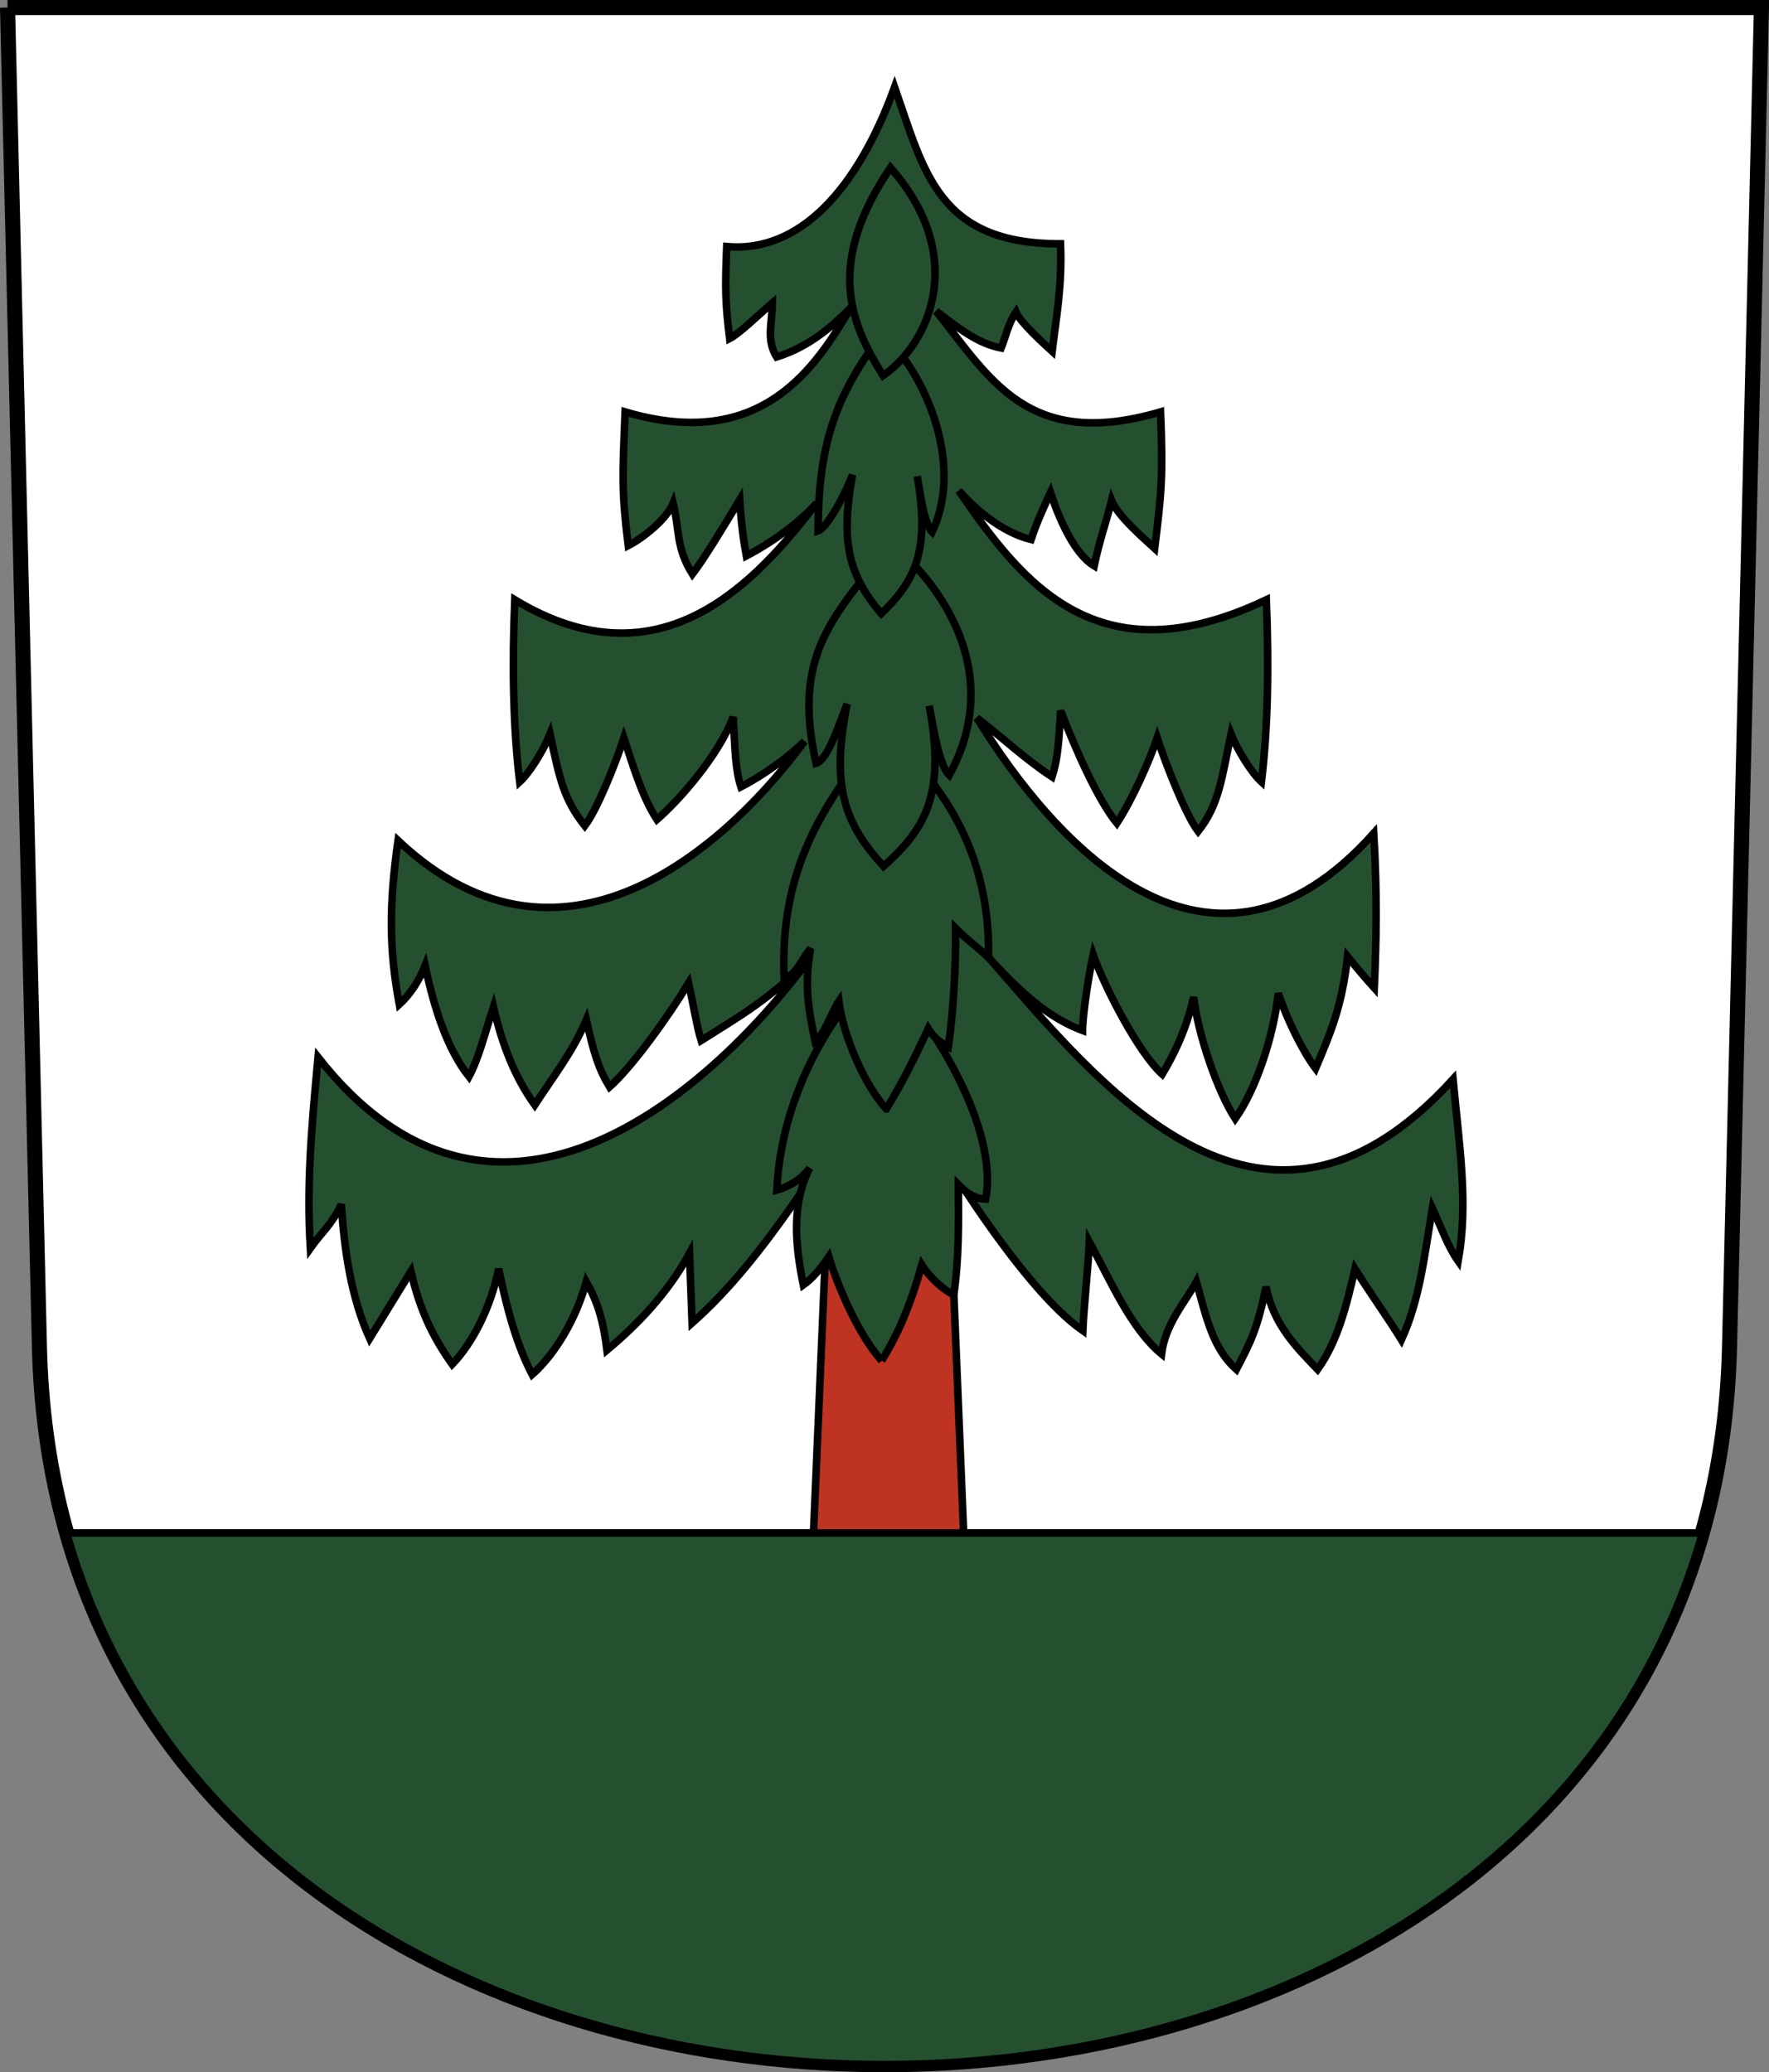
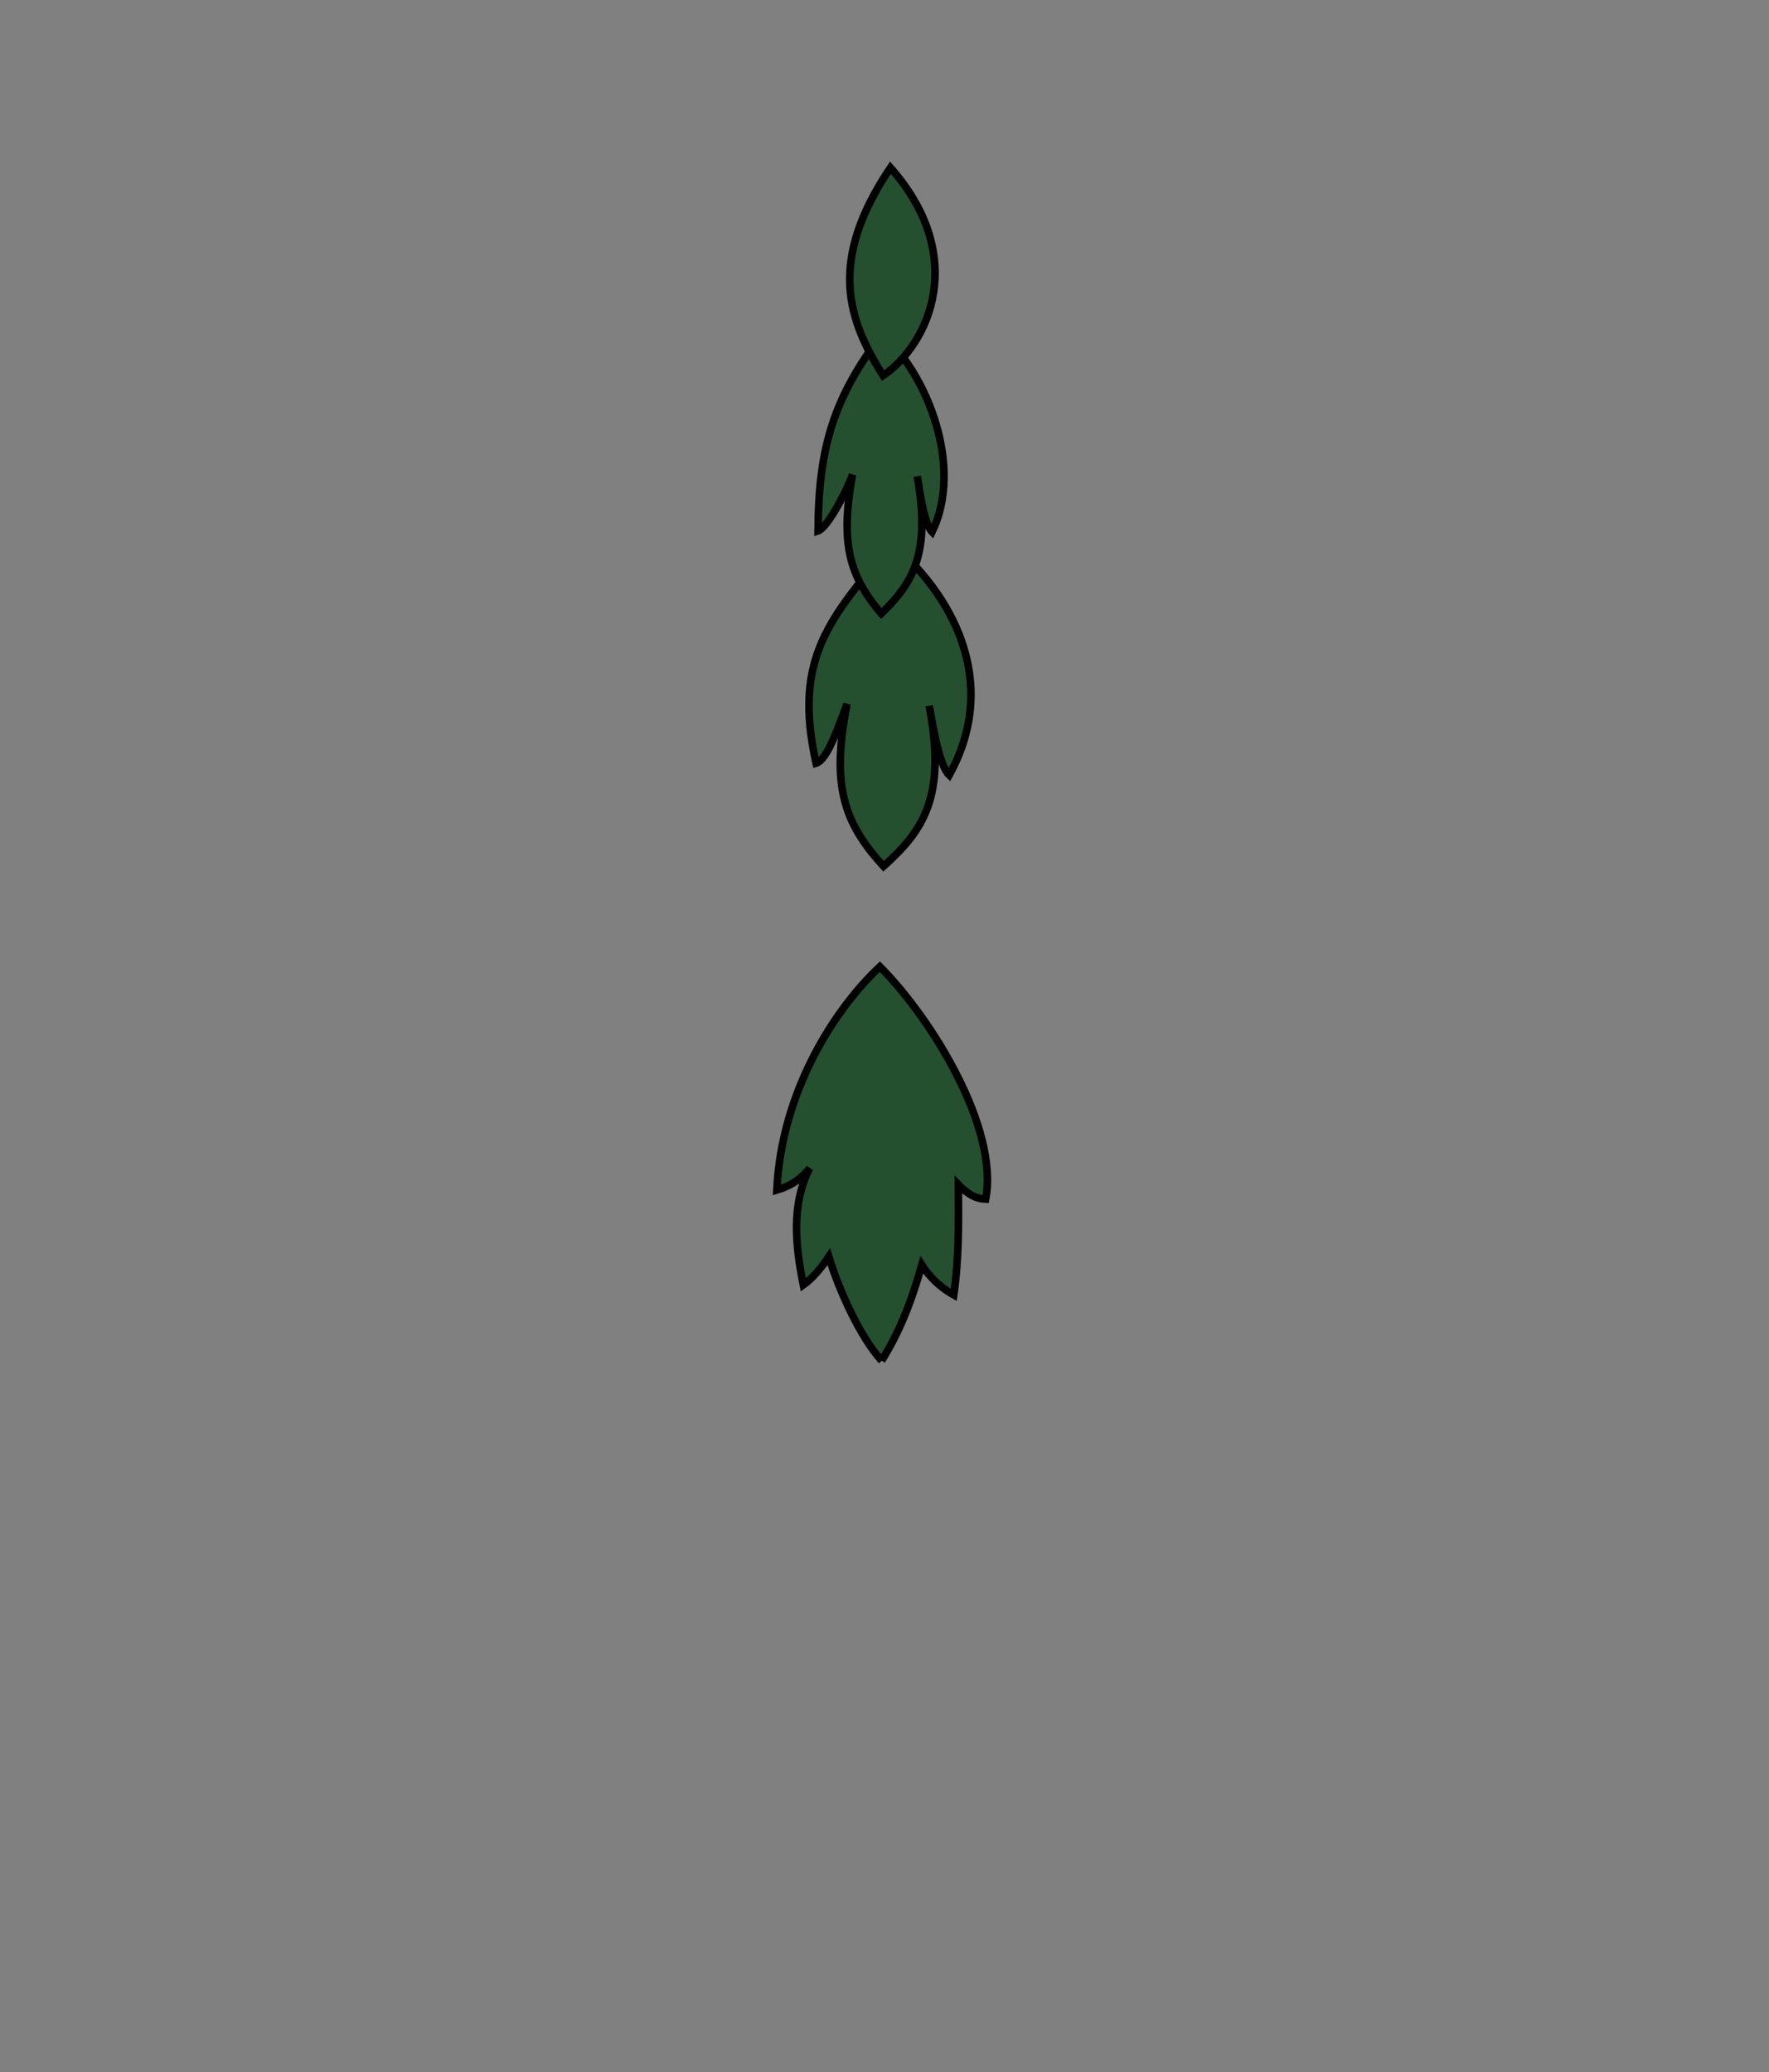
<svg xmlns="http://www.w3.org/2000/svg" xmlns:ns1="http://www.inkscape.org/namespaces/inkscape" id="svg2403" viewBox="0 0 234.48 274.66" version="1.0" ns1:version="0.91 r13725">
  <rect x="0" y="0" width="234.48" height="274.66" fill="#808080" stroke="none" />
-   <path id="path3282" style="fill-rule:evenodd;stroke:#000000;stroke-width:2;fill:#ffffff" d="m1 1l4.227 177.54c3.019 126.82 221 126.82 224.02 0l4.23-177.54h-232.48z" />
-   <path id="path2417" style="fill-rule:evenodd;stroke:#000000;stroke-width:1px;fill:#25502f" d="m130.62 126.43c5.62 6.32 9.22 8.76 12.87 10.15 0.02-2.32 0.9-7.75 1.41-10.03 1.61 4.5 6.08 13.08 9.15 15.82 1.48-2.45 3.2-5.89 4.17-10.22 0.55 4.87 3.11 12.41 5.51 16.12 2.67-3.76 5.05-10.7 5.71-16.62 1.14 3.47 3.27 7.75 4.94 9.96 1.94-4.63 3.47-8.05 4.24-14.83 1.22 1.51 2.41 2.91 3.54 4.16 0.28-6.27 0.4-12.43-0.07-20.5-21.69 24.26-42.18 1.66-52.6-15.283 3.12 2.374 6.23 5.353 9.96 7.803 0.76-2.33 0.9-4.68 1.14-8.769 2.01 5.234 4.93 11.809 7.45 14.909 2.07-3.16 4.33-8.28 5.35-11.299 1.14 3.479 3.75 10.169 5.42 12.379 2.79-3.54 3.11-6.97 4.36-12.894 0.86 2.109 2.66 5.084 4.03 6.334 0.88-7.233 1-15.45 0.65-24.125-22.29 10.602-32.28-2.062-40.77-14.468 2.03 2.284 5.55 5.489 9.59 6.479 0.75-2.311 1.8-4.53 2.57-6.223 1.14 3.476 3.15 8.111 5.79 9.715 0.74-3.533 1.66-5.996 2.31-8.658 0.85 2.108 4.35 5.084 5.71 6.337 0.89-7.237 1.13-9.409 0.78-18.085-17.58 5.163-22.58-4.404-29.74-13.336 3.03 2.259 5.4 4.239 8.61 4.871 0.59-1.44 0.95-3.275 1.97-4.757 0.56 1.365 3.9 4.378 4.79 5.19 0.57-4.684 1.33-8.629 1.11-14.244-16.17 0.028-18.06-9.451-21.99-20.766-4.96 13.656-12.65 21.988-22.255 21.129-0.227 5.615-0.184 7.511 0.388 12.195 1.277-0.655 3.787-3.114 5.667-4.72-0.03 2.669-0.85 4.874 0.56 7.161 4.54-1.409 7.82-4.463 9.88-6.603-4.63 7.812-11.78 19.284-29.961 13.88-0.35 8.676-0.471 10.485 0.413 17.723 1.972-1.012 5.103-3.504 5.958-5.613 0.891 3.751 0.36 5.851 2.548 9.384 1.674-2.209 4.164-6.36 6.271-9.836 0.172 2.902 0.495 5.363 0.877 7.432 4.254-2.257 7.404-4.857 9.334-7.003-7.8 10.125-20.515 24.627-40.028 12.816-0.35 8.675-0.23 16.892 0.655 24.125 1.367-1.25 3.168-4.225 4.023-6.334 1.254 5.924 1.812 8.634 4.604 12.164 1.673-2.21 4.043-8.17 5.182-11.649 1.019 3.019 2.309 7.659 4.383 10.819 2.877-2.5 8.101-8.35 10.102-13.582 0.244 4.089 0.266 6.922 1.022 9.252 3.127-1.6 6.617-4.2 8.437-6.05-9.063 12.39-31.346 34.41-53.881 13.17-1.197 8.43-1.197 14.47 0.171 21.71 1.367-1.25 2.564-3.02 3.419-5.13 1.254 5.93 3.02 11.17 5.812 14.7 1.311-2.45 2.109-5.75 3.249-9.23 1.139 4.96 2.792 9.23 5.47 12.99 2.394-3.7 4.958-6.89 6.839-11.28 0.968 4.33 1.595 6.44 3.077 8.89 3.073-2.74 7.907-9.51 10.478-13.77 0.513 2.28 1.147 6.02 1.66 7.62 5.107-3.23 8.666-5.2 14.156-10.54-13.95 18.68-41.946 42.06-64.931 12.76-0.854 9.12-1.538 16.87-1.025 25.3 1.367-1.94 2.906-3.19 4.103-5.81 0.399 6.1 1.31 12.36 3.761 17.78 1.823-2.97 3.647-5.93 5.47-8.89 1.14 4.96 2.793 8.55 5.471 12.31 2.735-2.85 5.129-7.58 6.154-12.65 1.14 5.52 2.451 10.2 4.445 14.01 3.074-2.74 5.806-7.36 7.181-12.3 1.538 2.79 2.222 5.07 2.735 9.06 4.046-3.37 8.092-7.58 10.941-12.83 0.114 3.08 0.228 6.16 0.342 9.24 10.063-8.9 17.223-22.1 26.143-34.34 5.41 10.08 17.33 29.55 25.65 35.36 0.12-3.08 0.74-8.72 0.86-11.79 2.85 5.24 5.52 11.51 9.57 14.87 0.51-3.99 3.08-6.78 4.62-9.57 1.37 4.94 2.22 8.88 5.3 11.62 1.99-3.82 2.79-5.41 3.93-10.94 1.02 5.07 4.1 8.09 6.84 10.94 2.67-3.76 3.81-8.38 4.95-13.33 1.83 2.96 4.33 6.44 6.16 9.4 2.45-5.41 3.02-11 4.1-17.44 1.2 2.62 2.05 5.07 3.42 7.01 1.37-7.75 0.17-14.99-0.68-24.1-25.75 28.26-47.39 0.04-61.98-16.61z" />
-   <path id="path6358" style="fill-rule:evenodd;stroke:#000000;stroke-width:1px;fill:#bf3323" d="m107.65 207.39l2.27-53.08 15.85 1.21 2.17 52.75-20.29-0.88z" />
-   <path id="path6360" style="fill-rule:evenodd;stroke:#000000;stroke-width:1px;fill:#25502f" d="m8.834 203.18c26.575 93.95 190.24 93.95 216.82 0h-216.82z" />
  <path id="path3441" style="fill-rule:evenodd;color:#000000;stroke:#000000;stroke-width:1px;fill:#25502f" d="m116.87 180.34c-2.86-3.1-5.72-9.47-7.01-13.78-0.97 1.45-2.17 2.9-3.38 3.75-1.01-5-1.66-10.6 0.84-15.48-1.33 1.7-2.78 2.42-4.35 2.9 0.61-13.25 7.86-24.21 13.66-29.61 6.93 6.97 15.8 21.44 14.02 30.82-1.21-0.04-2.29-0.56-3.62-1.93 0.04 5.2 0.08 9.91-0.61 14.63-1.33-0.73-3.02-2.06-4.23-3.99-1.53 5.36-3.06 9.02-5.32 12.69z" />
-   <path id="path3443" style="fill-rule:evenodd;color:#000000;stroke:#000000;stroke-width:1px;fill:#25502f" d="m117.48 146.98c-2.86-3.11-5.72-9.71-6.29-14.27-0.97 1.45-1.93 4.47-3.14 5.32-0.77-3.79-1.53-7.09-0.61-12.33-1.33 1.69-1.93 3.51-3.5 3.99-0.61-14.35 4.95-23.01 13.05-32.881 7.66 6.491 14.35 16.121 14.03 30.101-1.45-1.37-3.03-2.5-4.36-3.87 0.04 5.2-0.28 11-0.96 15.72-1.33-0.73-2.06-1.45-2.66-2.42-1.65 3.54-3.31 6.97-5.56 10.64z" />
  <path id="path6352" style="fill-rule:evenodd;color:#000000;stroke:#000000;stroke-width:1px;fill:#25502f" d="m117.11 114.82c-5.29-5.79-6.96-10.75-4.83-21.517-1.09 2.781-2.54 7.377-4.11 7.857-3.14-14.103 1.93-19.26 10.03-29.133 7.66 6.488 14.59 18.053 7.62 30.703-1.45-1.37-2.3-7.452-2.66-9.185 2.3 11.985-0.71 16.485-6.05 21.275z" />
  <path id="path6354" style="fill-rule:evenodd;color:#000000;stroke:#000000;stroke-width:1px;fill:#25502f" d="m116.81 81.336c-4.17-4.953-5.5-9.201-3.81-18.418-0.86 2.38-3.34 7.037-4.57 7.451 0.06-11.225 2.13-17.695 8.51-26.145 6.04 5.553 10.78 17.627 6.61 26.281-1.14-1.173-1.69-5.897-1.97-7.38 1.81 10.262-0.56 14.108-4.77 18.211z" />
  <path id="path6356" style="fill-rule:evenodd;color:#000000;stroke:#000000;stroke-width:1px;fill:#25502f" d="m117.05 49.785c-4.63-7.367-7.41-15.116 0.98-27.562 10.34 11.733 5.21 23.312-0.98 27.562z" />
</svg>